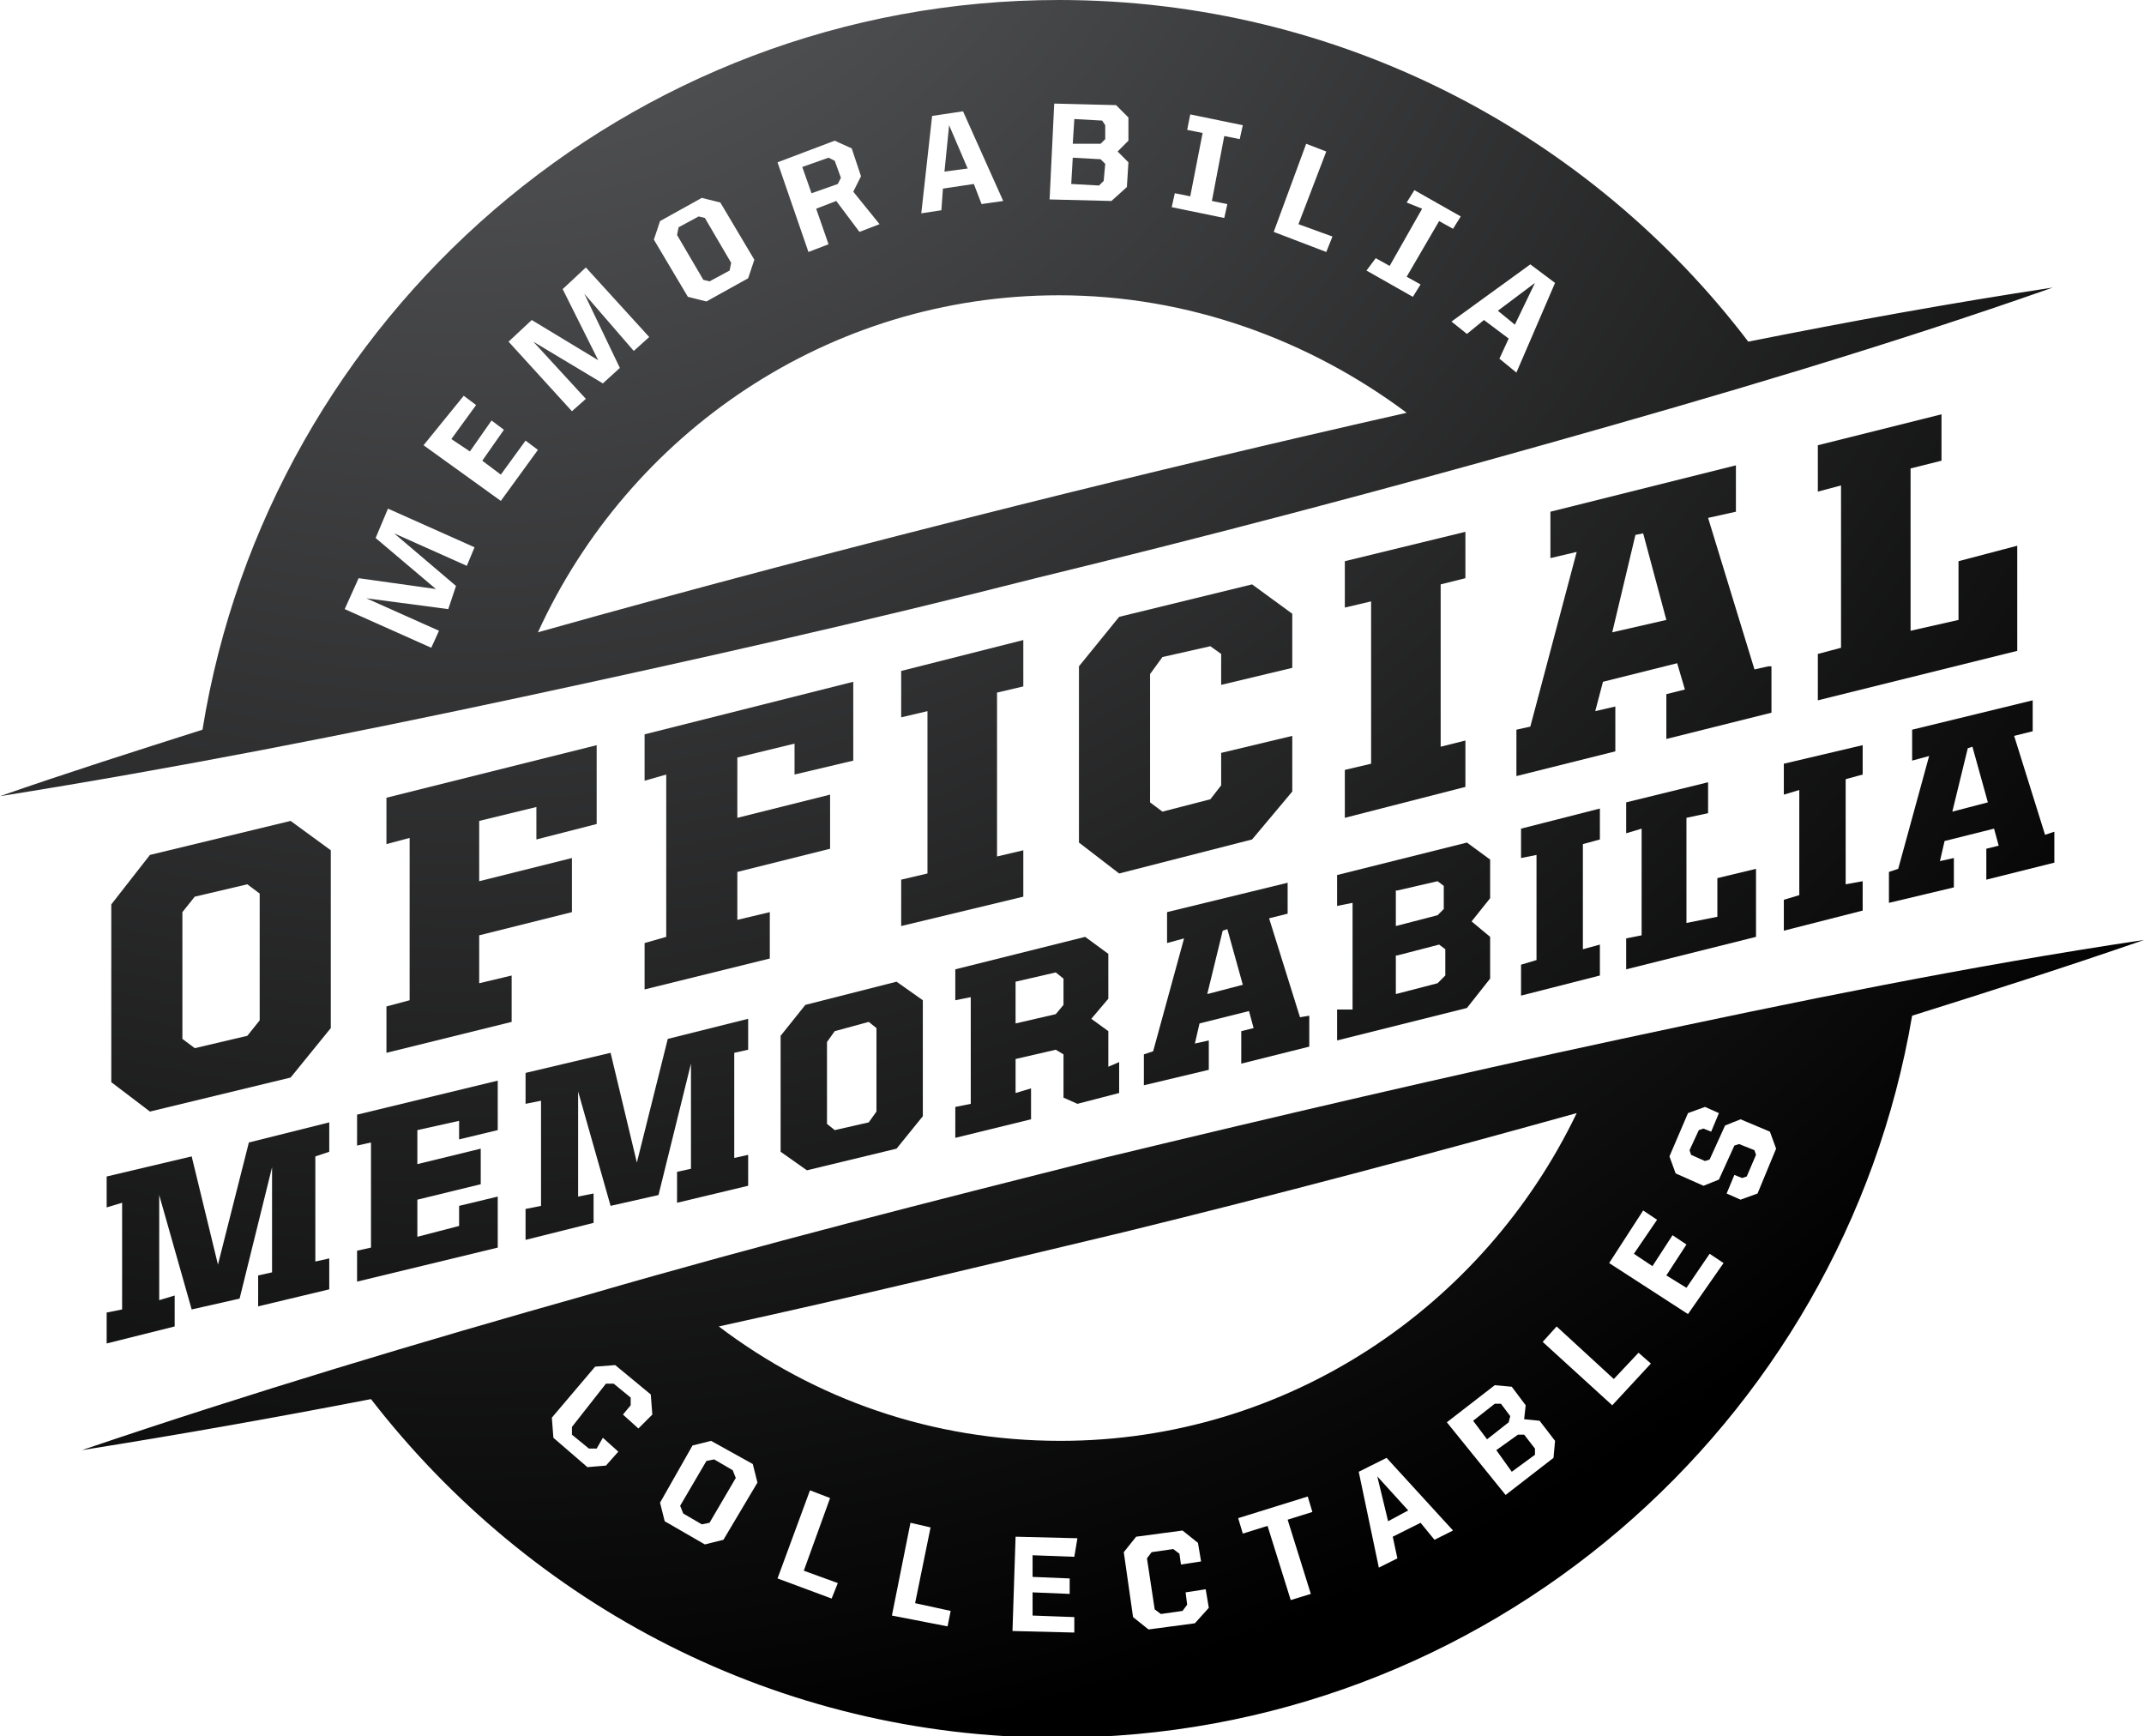
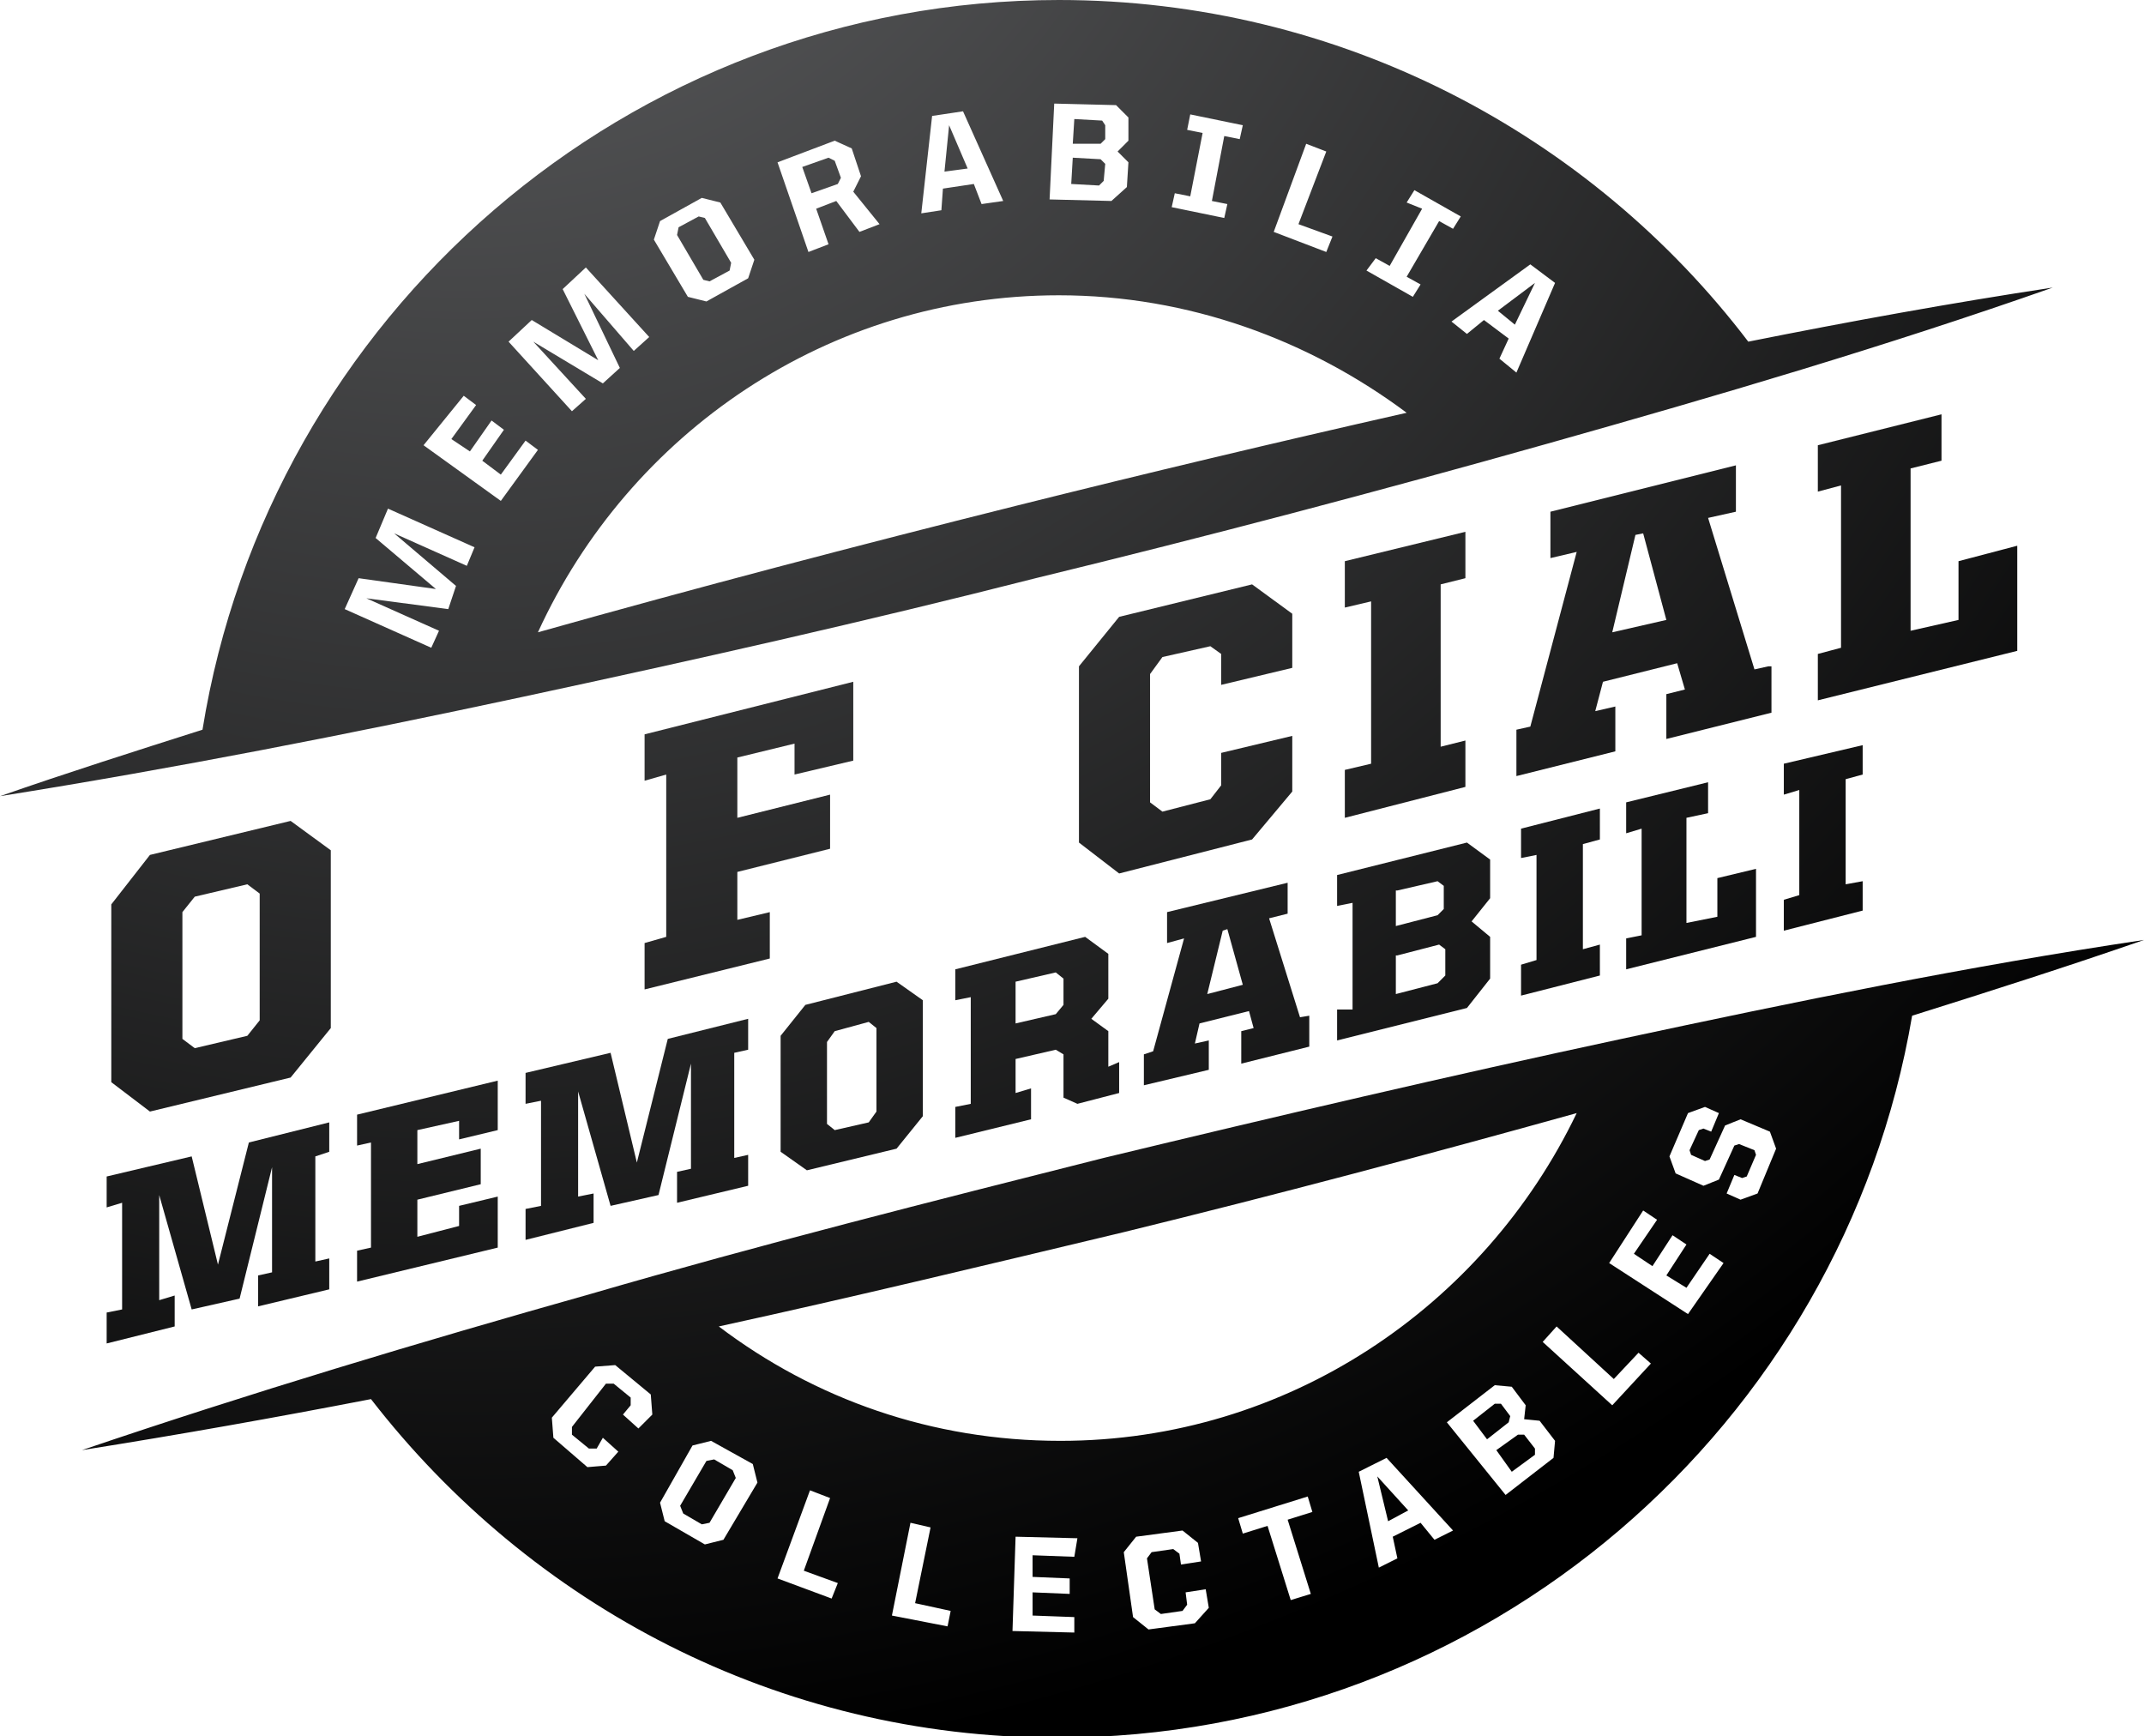
<svg xmlns="http://www.w3.org/2000/svg" version="1.1" id="Layer_1" x="0px" y="0px" viewBox="0 0 138.7 112.3" style="enable-background:new 0 0 138.7 112.3;" xml:space="preserve">
  <style type="text/css">
	.st0{fill:url(#SVGID_1_);}
	.st1{fill:url(#SVGID_2_);}
	.st2{fill:url(#SVGID_3_);}
	.st3{fill:url(#SVGID_4_);}
	.st4{fill:url(#SVGID_5_);}
	.st5{fill:url(#SVGID_6_);}
	.st6{fill:url(#SVGID_7_);}
	.st7{fill:url(#SVGID_8_);}
	.st8{fill:url(#SVGID_9_);}
	.st9{fill:url(#SVGID_10_);}
	.st10{fill:url(#SVGID_11_);}
	.st11{fill:url(#SVGID_12_);}
	.st12{fill:url(#SVGID_13_);}
	.st13{fill:url(#SVGID_14_);}
	.st14{fill:url(#SVGID_15_);}
	.st15{fill:url(#SVGID_16_);}
	.st16{fill:url(#SVGID_17_);}
	.st17{fill:url(#SVGID_18_);}
	.st18{fill:url(#SVGID_19_);}
	.st19{fill:url(#SVGID_20_);}
	.st20{fill:url(#SVGID_21_);}
	.st21{fill:url(#SVGID_22_);}
	.st22{fill:url(#SVGID_23_);}
	.st23{fill:url(#SVGID_24_);}
	.st24{fill:url(#SVGID_25_);}
	.st25{fill:url(#SVGID_26_);}
	.st26{fill:url(#SVGID_27_);}
	.st27{fill:url(#SVGID_28_);}
	.st28{fill:url(#SVGID_29_);}
	.st29{fill:url(#SVGID_30_);}
	.st30{fill:url(#SVGID_31_);}
</style>
  <g>
    <radialGradient id="SVGID_1_" cx="29.876" cy="-27.178" r="142.732" gradientUnits="userSpaceOnUse">
      <stop offset="0" style="stop-color:#67686A" />
      <stop offset="1" style="stop-color:#000000" />
    </radialGradient>
    <path class="st0" d="M138.7,60.8c-11.4,1.7-22.6,4-33.8,6.4c-11.2,2.4-22.3,5-33.5,7.7c-11.1,2.8-22.2,5.6-33.2,8.8   c-11,3.1-22,6.4-32.9,10.1c6.3-1,12.5-2.1,18.7-3.3c10.3,13.3,26.3,21.9,44.4,21.9c27.7,0,50.8-20.2,55.3-46.7   C128.8,64.1,133.8,62.5,138.7,60.8z M72.7,79.7c9.8-2.4,19.6-5,29.3-7.7c-6,12.5-18.7,21.2-33.4,21.2c-8.3,0-15.9-2.7-22.1-7.4   C55.2,83.9,63.9,81.8,72.7,79.7z M41.3,92.4l-1-0.9l0.5-0.6l0-0.5l-1.1-0.9l-0.5,0L37,92.3l0,0.5l1.1,0.9l0.5,0L39,93l1,0.9   l-0.8,0.9L38,94.9L35.8,93l-0.1-1.3l2.8-3.3l1.3-0.1l2.3,1.9l0.1,1.3L41.3,92.4z M46.8,99.6l-1.2,0.3L43,98.4l-0.3-1.2l2.1-3.7   l1.2-0.3l2.7,1.5l0.3,1.2L46.8,99.6z M53.8,103.4l-3.5-1.3l2.1-5.7l1.3,0.5l-1.7,4.7l2.2,0.8L53.8,103.4z M61.3,105.2l-3.6-0.7   l1.2-6l1.3,0.3l-1,4.9l2.3,0.5L61.3,105.2z M69.5,100.7l-2.7-0.1l0,1.4l2.4,0.1l0,1l-2.4-0.1l0,1.5l2.7,0.1l0,1l-4-0.1l0.2-6.1   l4,0.1L69.5,100.7z M77.3,105l-3,0.4l-1-0.8l-0.6-4.2l0.8-1l3-0.4l1,0.8l0.2,1.2l-1.3,0.2l-0.1-0.7l-0.4-0.3l-1.4,0.2l-0.3,0.4   l0.5,3.3l0.4,0.3l1.4-0.2l0.3-0.4l-0.1-0.8l1.3-0.2l0.2,1.2L77.3,105z M84.8,103.1l-1.3,0.4L82,98.7l-1.6,0.5l-0.3-1l4.5-1.4l0.3,1   l-1.6,0.5L84.8,103.1z M92.8,99.6l-0.9-1.1l-1.8,0.9l0.3,1.4l-1.2,0.6l-1.3-6.2l1.8-0.9L94,99L92.8,99.6z M100.5,94.3l-3.1,2.4   L93.6,92l3.1-2.4l1.1,0.1l0.9,1.2l-0.1,0.9l1,0.1l1,1.3L100.5,94.3z M104.3,90.9l-4.5-4.1l0.9-1l3.7,3.4l1.6-1.7l0.8,0.7   L104.3,90.9z M109.2,85l-5.1-3.3l2.2-3.4l0.9,0.6l-1.5,2.2l1.2,0.8l1.3-2l0.9,0.6l-1.3,2l1.3,0.8l1.5-2.2l0.9,0.6L109.2,85z    M113.7,77.2l-1.1,0.4l-0.9-0.4l0.5-1.2l0.5,0.2l0.3-0.1l0.6-1.4l-0.1-0.3l-1-0.4l-0.3,0.1l-1,2.2l-1,0.4l-1.8-0.8l-0.4-1.1   l1.2-2.8l1.1-0.4l0.9,0.4l-0.5,1.2l-0.5-0.2l-0.3,0.1l-0.6,1.3l0.1,0.3l0.9,0.4l0.3-0.1l1-2.2l1-0.4l1.9,0.8l0.4,1.1L113.7,77.2z" />
    <radialGradient id="SVGID_2_" cx="29.876" cy="-27.177" r="142.732" gradientUnits="userSpaceOnUse">
      <stop offset="0" style="stop-color:#67686A" />
      <stop offset="1" style="stop-color:#000000" />
    </radialGradient>
    <polygon class="st1" points="21.3,74.5 21.3,72.6 16.1,73.9 14.1,81.8 12.4,74.8 6.9,76.1 6.9,78.1 7.9,77.8 7.9,84.7 6.9,84.9    6.9,86.9 11.3,85.8 11.3,83.8 10.3,84.1 10.3,77.3 12.4,84.7 15.5,84 17.6,75.5 17.6,82.3 16.7,82.5 16.7,84.5 21.3,83.4    21.3,81.4 20.4,81.6 20.4,74.8  " />
    <radialGradient id="SVGID_3_" cx="29.876" cy="-27.177" r="142.732" gradientUnits="userSpaceOnUse">
      <stop offset="0" style="stop-color:#67686A" />
      <stop offset="1" style="stop-color:#000000" />
    </radialGradient>
    <polygon class="st2" points="23.1,80.9 23.1,82.9 32.2,80.7 32.2,77.4 29.7,78 29.7,79.3 27,80 27,77.6 31.1,76.6 31.1,74.3    27,75.3 27,73.1 29.7,72.5 29.7,73.7 32.2,73.1 32.2,69.9 23.1,72.1 23.1,74.1 24,73.9 24,80.7  " />
    <radialGradient id="SVGID_4_" cx="29.876" cy="-27.178" r="142.733" gradientUnits="userSpaceOnUse">
      <stop offset="0" style="stop-color:#67686A" />
      <stop offset="1" style="stop-color:#000000" />
    </radialGradient>
    <polygon class="st3" points="48.4,67.9 48.4,65.9 43.2,67.2 41.2,75.2 39.5,68.1 34,69.4 34,71.4 35,71.2 35,78 34,78.2 34,80.2    38.4,79.1 38.4,77.2 37.4,77.4 37.4,70.6 39.5,78 42.6,77.3 44.7,68.8 44.7,75.6 43.8,75.8 43.8,77.8 48.4,76.7 48.4,74.7    47.5,74.9 47.5,68.1  " />
    <radialGradient id="SVGID_5_" cx="29.876" cy="-27.177" r="142.732" gradientUnits="userSpaceOnUse">
      <stop offset="0" style="stop-color:#67686A" />
      <stop offset="1" style="stop-color:#000000" />
    </radialGradient>
    <path class="st4" d="M58,74.3l1.7-2.1v-7.5L58,63.5L52.1,65L50.5,67v7.5l1.7,1.2L58,74.3z M53.5,67.4l0.5-0.7l2.2-0.6l0.5,0.4v5.4   l-0.5,0.7L54,73.1l-0.5-0.4V67.4z" />
    <radialGradient id="SVGID_6_" cx="29.876" cy="-27.178" r="142.733" gradientUnits="userSpaceOnUse">
      <stop offset="0" style="stop-color:#67686A" />
      <stop offset="1" style="stop-color:#000000" />
    </radialGradient>
    <path class="st5" d="M69.7,71.4l2.7-0.7v-2L71.7,69v-2.3l-1.1-0.8l1.1-1.3v-2.9l-1.5-1.1l-8.4,2.1v2l1-0.2v6.9l-1,0.2v2l4.9-1.2v-2   l-1,0.3v-2.2l2.6-0.6l0.5,0.3v2.8L69.7,71.4z M68.3,65.6l-2.6,0.6v-2.7l2.6-0.6l0.5,0.4v1.7L68.3,65.6z" />
    <radialGradient id="SVGID_7_" cx="29.876" cy="-27.178" r="142.732" gradientUnits="userSpaceOnUse">
      <stop offset="0" style="stop-color:#67686A" />
      <stop offset="1" style="stop-color:#000000" />
    </radialGradient>
    <path class="st6" d="M80.3,68.8l4.4-1.1v-2l-0.6,0.1l-2-6.4l1.2-0.3v-2l-7.8,1.9v2l1.1-0.3l-2,7.3l-0.6,0.2v2l4.2-1v-1.9l-0.9,0.2   l0.3-1.3l3.2-0.8l0.3,1.1l-0.8,0.2V68.8z M78.1,64.3l1-4.1l0.3-0.1l1,3.6L78.1,64.3z" />
    <radialGradient id="SVGID_8_" cx="29.876" cy="-27.178" r="142.733" gradientUnits="userSpaceOnUse">
      <stop offset="0" style="stop-color:#67686A" />
      <stop offset="1" style="stop-color:#000000" />
    </radialGradient>
    <path class="st7" d="M86.5,65.3v2l8.4-2.1l1.5-1.9v-2.7l-1.2-1l1.2-1.5v-2.5l-1.5-1.1l-8.4,2.1v2l1-0.2v6.9L86.5,65.3z M90.4,57.6   L93,57l0.4,0.3v1.5L93,59.2l-2.7,0.7V57.6z M90.4,61.8l2.7-0.7l0.4,0.3v1.7L93,63.6l-2.7,0.7V61.8z" />
    <radialGradient id="SVGID_9_" cx="29.877" cy="-27.177" r="142.732" gradientUnits="userSpaceOnUse">
      <stop offset="0" style="stop-color:#67686A" />
      <stop offset="1" style="stop-color:#000000" />
    </radialGradient>
    <polygon class="st8" points="103.5,54.3 103.5,52.3 98.4,53.6 98.4,55.5 99.4,55.3 99.4,62.1 98.4,62.4 98.4,64.4 103.5,63.1    103.5,61.1 102.4,61.4 102.4,54.6  " />
    <radialGradient id="SVGID_10_" cx="29.876" cy="-27.177" r="142.732" gradientUnits="userSpaceOnUse">
      <stop offset="0" style="stop-color:#67686A" />
      <stop offset="1" style="stop-color:#000000" />
    </radialGradient>
    <polygon class="st9" points="105.2,60.7 105.2,62.7 113.6,60.6 113.6,56.2 111.1,56.8 111.1,59.3 109.1,59.7 109.1,52.9    110.5,52.6 110.5,50.6 105.2,51.9 105.2,53.9 106.2,53.6 106.2,60.5  " />
    <radialGradient id="SVGID_11_" cx="29.877" cy="-27.177" r="142.732" gradientUnits="userSpaceOnUse">
      <stop offset="0" style="stop-color:#67686A" />
      <stop offset="1" style="stop-color:#000000" />
    </radialGradient>
    <polygon class="st10" points="120.5,50.1 120.5,48.2 115.4,49.4 115.4,51.4 116.4,51.1 116.4,57.9 115.4,58.2 115.4,60.2    120.5,58.9 120.5,57 119.4,57.2 119.4,50.4  " />
    <radialGradient id="SVGID_12_" cx="29.876" cy="-27.177" r="142.732" gradientUnits="userSpaceOnUse">
      <stop offset="0" style="stop-color:#67686A" />
      <stop offset="1" style="stop-color:#000000" />
    </radialGradient>
-     <path class="st11" d="M128.5,56.9l4.4-1.1v-2l-0.6,0.2l-2-6.4l1.2-0.3v-2l-7.8,1.9v2l1.1-0.3l-2,7.3l-0.6,0.2v2l4.2-1v-1.9   l-0.9,0.2l0.3-1.3l3.2-0.8l0.3,1.1l-0.8,0.2V56.9z M126.3,52.5l1-4.1l0.3-0.1l1,3.6L126.3,52.5z" />
    <radialGradient id="SVGID_13_" cx="29.876" cy="-27.178" r="142.733" gradientUnits="userSpaceOnUse">
      <stop offset="0" style="stop-color:#67686A" />
      <stop offset="1" style="stop-color:#000000" />
    </radialGradient>
    <path class="st12" d="M21.4,55l-2.6-1.9l-9.1,2.2l-2.5,3.2V70l2.5,1.9l9.1-2.2l2.6-3.2V55z M16.8,66L16,67l-3.4,0.8l-0.8-0.6V59   l0.8-1l3.4-0.8l0.8,0.6V66z" />
    <radialGradient id="SVGID_14_" cx="29.876" cy="-27.178" r="142.733" gradientUnits="userSpaceOnUse">
      <stop offset="0" style="stop-color:#67686A" />
      <stop offset="1" style="stop-color:#000000" />
    </radialGradient>
-     <polygon class="st13" points="37,59 37,55.5 31,57 31,53.1 34.7,52.2 34.7,54.3 38.6,53.3 38.6,48.2 25,51.6 25,54.6 26.5,54.2    26.5,64.7 25,65.1 25,68.1 33.1,66.1 33.1,63.1 31,63.6 31,60.5  " />
    <radialGradient id="SVGID_15_" cx="29.876" cy="-27.178" r="142.732" gradientUnits="userSpaceOnUse">
      <stop offset="0" style="stop-color:#67686A" />
      <stop offset="1" style="stop-color:#000000" />
    </radialGradient>
    <polygon class="st14" points="53.7,54.9 53.7,51.4 47.7,52.9 47.7,49 51.4,48.1 51.4,50.1 55.2,49.2 55.2,44.1 41.7,47.5    41.7,50.5 43.1,50.1 43.1,60.6 41.7,61 41.7,64 49.8,62 49.8,59 47.7,59.5 47.7,56.4  " />
    <radialGradient id="SVGID_16_" cx="29.876" cy="-27.178" r="142.732" gradientUnits="userSpaceOnUse">
      <stop offset="0" style="stop-color:#67686A" />
      <stop offset="1" style="stop-color:#000000" />
    </radialGradient>
-     <polygon class="st15" points="66.2,55 64.5,55.4 64.5,44.8 66.2,44.4 66.2,41.4 58.3,43.4 58.3,46.4 60,46 60,56.5 58.3,56.9    58.3,59.9 66.2,58  " />
    <radialGradient id="SVGID_17_" cx="29.876" cy="-27.178" r="142.732" gradientUnits="userSpaceOnUse">
      <stop offset="0" style="stop-color:#67686A" />
      <stop offset="1" style="stop-color:#000000" />
    </radialGradient>
    <polygon class="st16" points="81,54.3 83.6,51.2 83.6,47.6 79,48.7 79,50.8 78.3,51.7 75.2,52.5 74.4,51.9 74.4,43.6 75.2,42.5    78.3,41.8 79,42.3 79,44.3 83.6,43.2 83.6,39.7 81,37.8 72.4,39.9 69.8,43.1 69.8,54.5 72.4,56.5  " />
    <radialGradient id="SVGID_18_" cx="29.876" cy="-27.178" r="142.733" gradientUnits="userSpaceOnUse">
      <stop offset="0" style="stop-color:#67686A" />
      <stop offset="1" style="stop-color:#000000" />
    </radialGradient>
    <polygon class="st17" points="87,49.8 87,52.9 94.8,50.9 94.8,47.9 93.2,48.3 93.2,37.8 94.8,37.4 94.8,34.4 87,36.3 87,39.3    88.7,38.9 88.7,49.4  " />
    <radialGradient id="SVGID_19_" cx="29.876" cy="-27.177" r="142.732" gradientUnits="userSpaceOnUse">
      <stop offset="0" style="stop-color:#67686A" />
      <stop offset="1" style="stop-color:#000000" />
    </radialGradient>
    <path class="st18" d="M114.4,43.1l-0.9,0.2l-3-9.8l1.8-0.4v-3l-12,3v3l1.7-0.4l-3,11.3l-0.9,0.2v3l6.4-1.6v-2.9l-1.3,0.3l0.5-1.9   l4.8-1.2l0.5,1.7l-1.2,0.3v2.9l6.8-1.7V43.1z M104.3,40.9l1.5-6.3l0.5-0.1l1.5,5.6L104.3,40.9z" />
    <radialGradient id="SVGID_20_" cx="29.876" cy="-27.178" r="142.733" gradientUnits="userSpaceOnUse">
      <stop offset="0" style="stop-color:#67686A" />
      <stop offset="1" style="stop-color:#000000" />
    </radialGradient>
    <polygon class="st19" points="130.5,35.3 126.7,36.3 126.7,40.1 123.6,40.8 123.6,30.3 125.6,29.8 125.6,26.8 117.6,28.8    117.6,31.8 119.1,31.4 119.1,41.9 117.6,42.3 117.6,45.3 130.5,42.1  " />
    <radialGradient id="SVGID_21_" cx="29.876" cy="-27.178" r="142.732" gradientUnits="userSpaceOnUse">
      <stop offset="0" style="stop-color:#67686A" />
      <stop offset="1" style="stop-color:#000000" />
    </radialGradient>
    <path class="st20" d="M33.7,45.1c11.2-2.4,22.3-4.9,33.3-7.7c11.1-2.7,22.1-5.6,33.1-8.7c11-3.1,21.9-6.3,32.7-10.1   c-6.6,1-13.2,2.2-19.7,3.5C102.9,8.7,86.7,0,68.5,0C40.6,0,17.4,20.5,13.1,47.2C8.7,48.6,4.3,50,0,51.5   C11.3,49.7,22.5,47.5,33.7,45.1z M65.8,32.7c-10.4,2.6-20.7,5.3-31,8.2C40.7,28,53.6,19.1,68.5,19.1c8.4,0,16.2,2.9,22.5,7.6   C82.6,28.6,74.2,30.6,65.8,32.7z M100.6,18.3l-2.5,5.8L97,23.2l0.6-1.3L96,20.7l-1.1,0.9l-1-0.8l5.1-3.7L100.6,18.3z M89,16.7   l0.9,0.5l2.1-3.7L91,13.1l0.5-0.8l3,1.7L94,14.8l-0.9-0.5L91,17.9l0.9,0.5l-0.5,0.8l-3-1.7L89,16.7z M84.5,9.3l1.3,0.5L84,14.5   l2.2,0.8l-0.4,1L82.4,15L84.5,9.3z M76,12.5l1,0.2l0.8-4.1l-1-0.2L77,7.4l3.4,0.7l-0.2,0.9l-1-0.2L78.4,13l1,0.2l-0.2,0.9l-3.4-0.7   L76,12.5z M68.2,6.7l4,0.1l0.8,0.8l0,1.5l-0.7,0.7l0.7,0.7l-0.1,1.6L71.9,13l-4-0.1L68.2,6.7z M60.3,7.5l2-0.3l2.6,5.8l-1.4,0.2   L63,11.9l-2,0.3l-0.1,1.4l-1.3,0.2L60.3,7.5z M54,9.1l1.1,0.5l0.6,1.8l-0.5,1l1.7,2.1l-1.3,0.5l-1.5-2l-1.3,0.5l0.8,2.3l-1.3,0.5   l-2-5.8L54,9.1z M42.7,14.3l2.7-1.5l1.2,0.3l2.2,3.7L48.4,18l-2.7,1.5l-1.2-0.3l-2.2-3.7L42.7,14.3z M34.4,20.7l4.3,2.6l-2.3-4.6   l1.5-1.4l4.1,4.5l-1,0.9L37.8,19l2.3,4.8l-1.1,1l-4.5-2.7l3.4,3.7L37,26.6l-4.1-4.5L34.4,20.7z M30,25.6l0.8,0.6l-1.6,2.2l1.2,0.8   l1.4-2l0.8,0.6l-1.4,2l1.2,0.9l1.6-2.2l0.8,0.6l-2.4,3.3l-5-3.6L30,25.6z M23.2,37.4l5,0.7l-3.9-3.3l0.8-1.9l5.6,2.5l-0.5,1.2   l-4.7-2.1l4,3.4L29,39.4l-5.3-0.7l4.7,2.1l-0.5,1.1l-5.6-2.5L23.2,37.4z" />
    <radialGradient id="SVGID_22_" cx="29.876" cy="-27.178" r="142.734" gradientUnits="userSpaceOnUse">
      <stop offset="0" style="stop-color:#67686A" />
      <stop offset="1" style="stop-color:#000000" />
    </radialGradient>
    <polygon class="st21" points="54.2,11.9 54.4,11.5 54,10.4 53.6,10.2 51.9,10.8 52.5,12.5  " />
    <radialGradient id="SVGID_23_" cx="29.876" cy="-27.178" r="142.734" gradientUnits="userSpaceOnUse">
      <stop offset="0" style="stop-color:#67686A" />
      <stop offset="1" style="stop-color:#000000" />
    </radialGradient>
    <polygon class="st22" points="61.4,8.1 61.1,11.1 62.6,10.9  " />
    <radialGradient id="SVGID_24_" cx="29.877" cy="-27.177" r="142.731" gradientUnits="userSpaceOnUse">
      <stop offset="0" style="stop-color:#67686A" />
      <stop offset="1" style="stop-color:#000000" />
    </radialGradient>
    <polygon class="st23" points="69.4,10.2 69.3,11.9 71.1,12 71.4,11.7 71.5,10.6 71.2,10.3  " />
    <radialGradient id="SVGID_25_" cx="29.876" cy="-27.178" r="142.735" gradientUnits="userSpaceOnUse">
      <stop offset="0" style="stop-color:#67686A" />
      <stop offset="1" style="stop-color:#000000" />
    </radialGradient>
    <polygon class="st24" points="45.9,18.2 47.2,17.5 47.3,17 45.6,14.1 45.2,14 43.9,14.7 43.8,15.2 45.5,18.1  " />
    <radialGradient id="SVGID_26_" cx="29.877" cy="-27.177" r="142.729" gradientUnits="userSpaceOnUse">
      <stop offset="0" style="stop-color:#67686A" />
      <stop offset="1" style="stop-color:#000000" />
    </radialGradient>
    <polygon class="st25" points="69.5,7.7 69.4,9.3 71.2,9.3 71.5,9 71.5,8.1 71.3,7.8  " />
    <radialGradient id="SVGID_27_" cx="29.878" cy="-27.178" r="142.732" gradientUnits="userSpaceOnUse">
      <stop offset="0" style="stop-color:#67686A" />
      <stop offset="1" style="stop-color:#000000" />
    </radialGradient>
    <polygon class="st26" points="98.2,92.8 96.8,93.8 97.8,95.2 99.3,94.1 99.3,93.7 98.6,92.8  " />
    <radialGradient id="SVGID_28_" cx="29.876" cy="-27.179" r="142.733" gradientUnits="userSpaceOnUse">
      <stop offset="0" style="stop-color:#67686A" />
      <stop offset="1" style="stop-color:#000000" />
    </radialGradient>
    <polygon class="st27" points="46.2,94.4 45.7,94.5 44,97.4 44.2,97.9 45.4,98.6 45.9,98.5 47.6,95.6 47.4,95.1  " />
    <radialGradient id="SVGID_29_" cx="29.876" cy="-27.177" r="142.732" gradientUnits="userSpaceOnUse">
      <stop offset="0" style="stop-color:#67686A" />
      <stop offset="1" style="stop-color:#000000" />
    </radialGradient>
    <polygon class="st28" points="99.3,18.3 96.9,20.1 98,21  " />
    <radialGradient id="SVGID_30_" cx="29.877" cy="-27.176" r="142.73" gradientUnits="userSpaceOnUse">
      <stop offset="0" style="stop-color:#67686A" />
      <stop offset="1" style="stop-color:#000000" />
    </radialGradient>
    <polygon class="st29" points="89.8,98.4 91.1,97.7 89.1,95.5  " />
    <radialGradient id="SVGID_31_" cx="29.876" cy="-27.177" r="142.732" gradientUnits="userSpaceOnUse">
      <stop offset="0" style="stop-color:#67686A" />
      <stop offset="1" style="stop-color:#000000" />
    </radialGradient>
    <polygon class="st30" points="97.7,91.6 97.1,90.8 96.7,90.8 95.3,91.9 96.2,93.1 97.6,92  " />
  </g>
</svg>